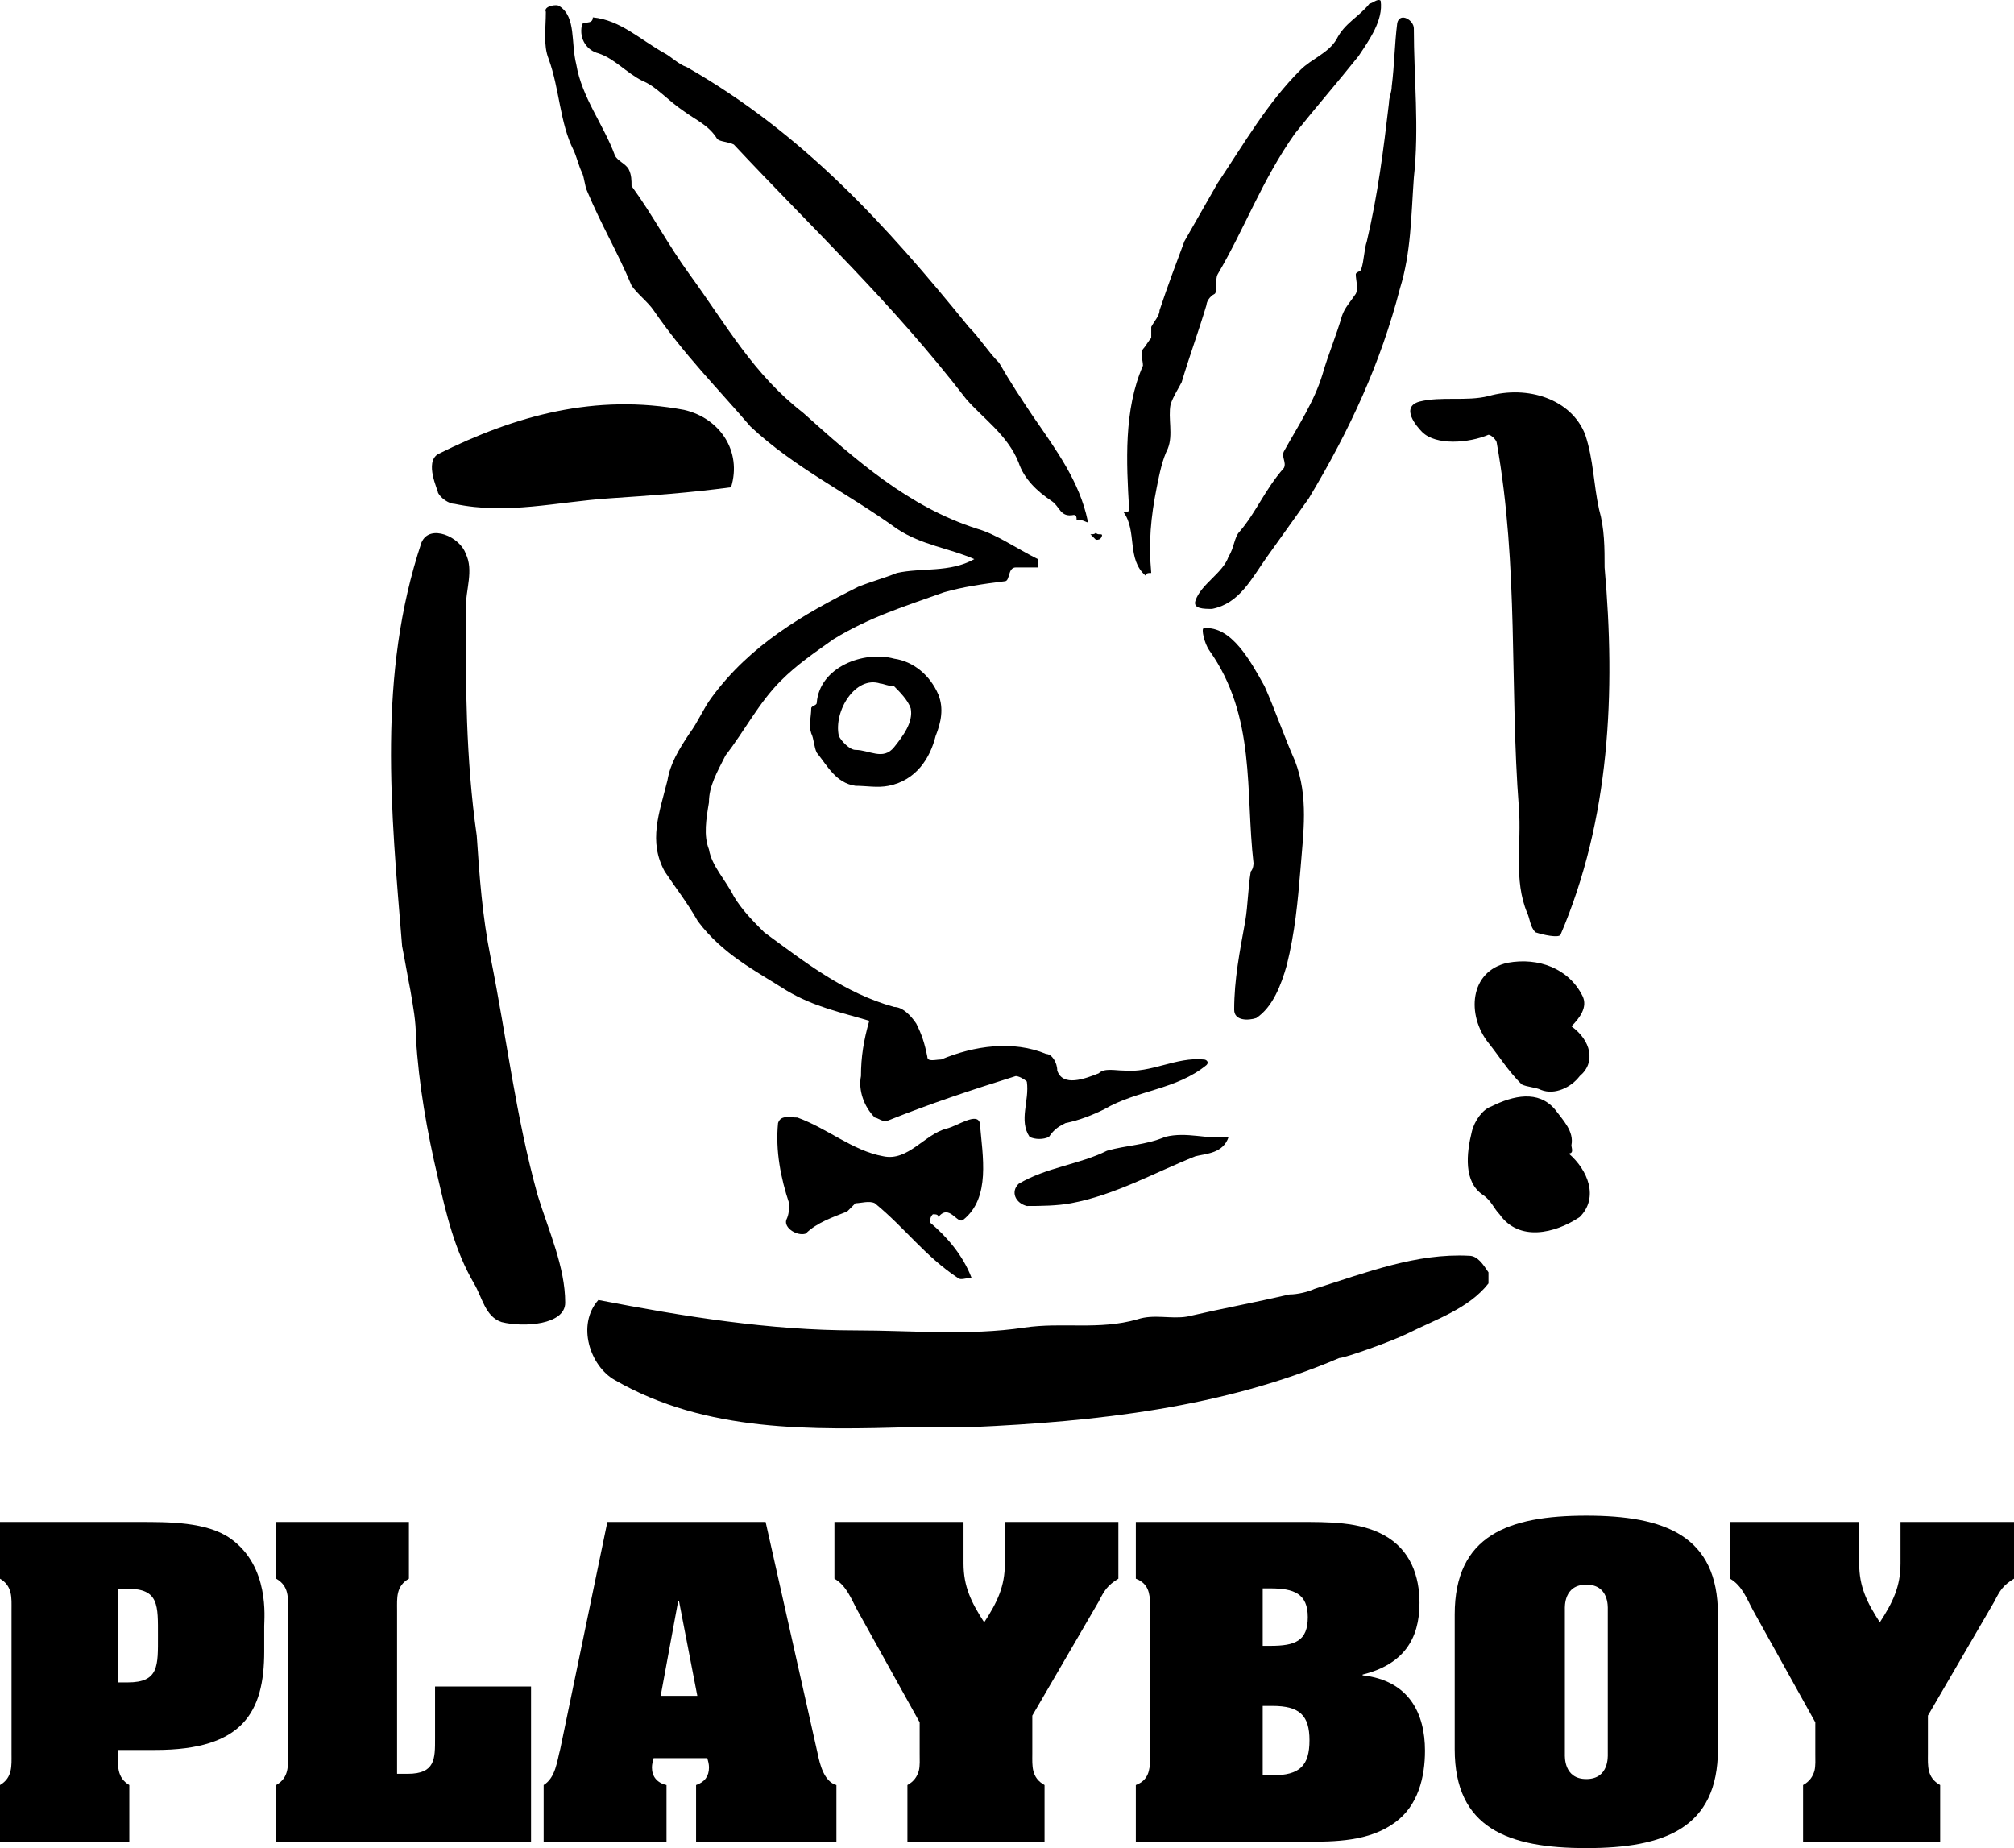
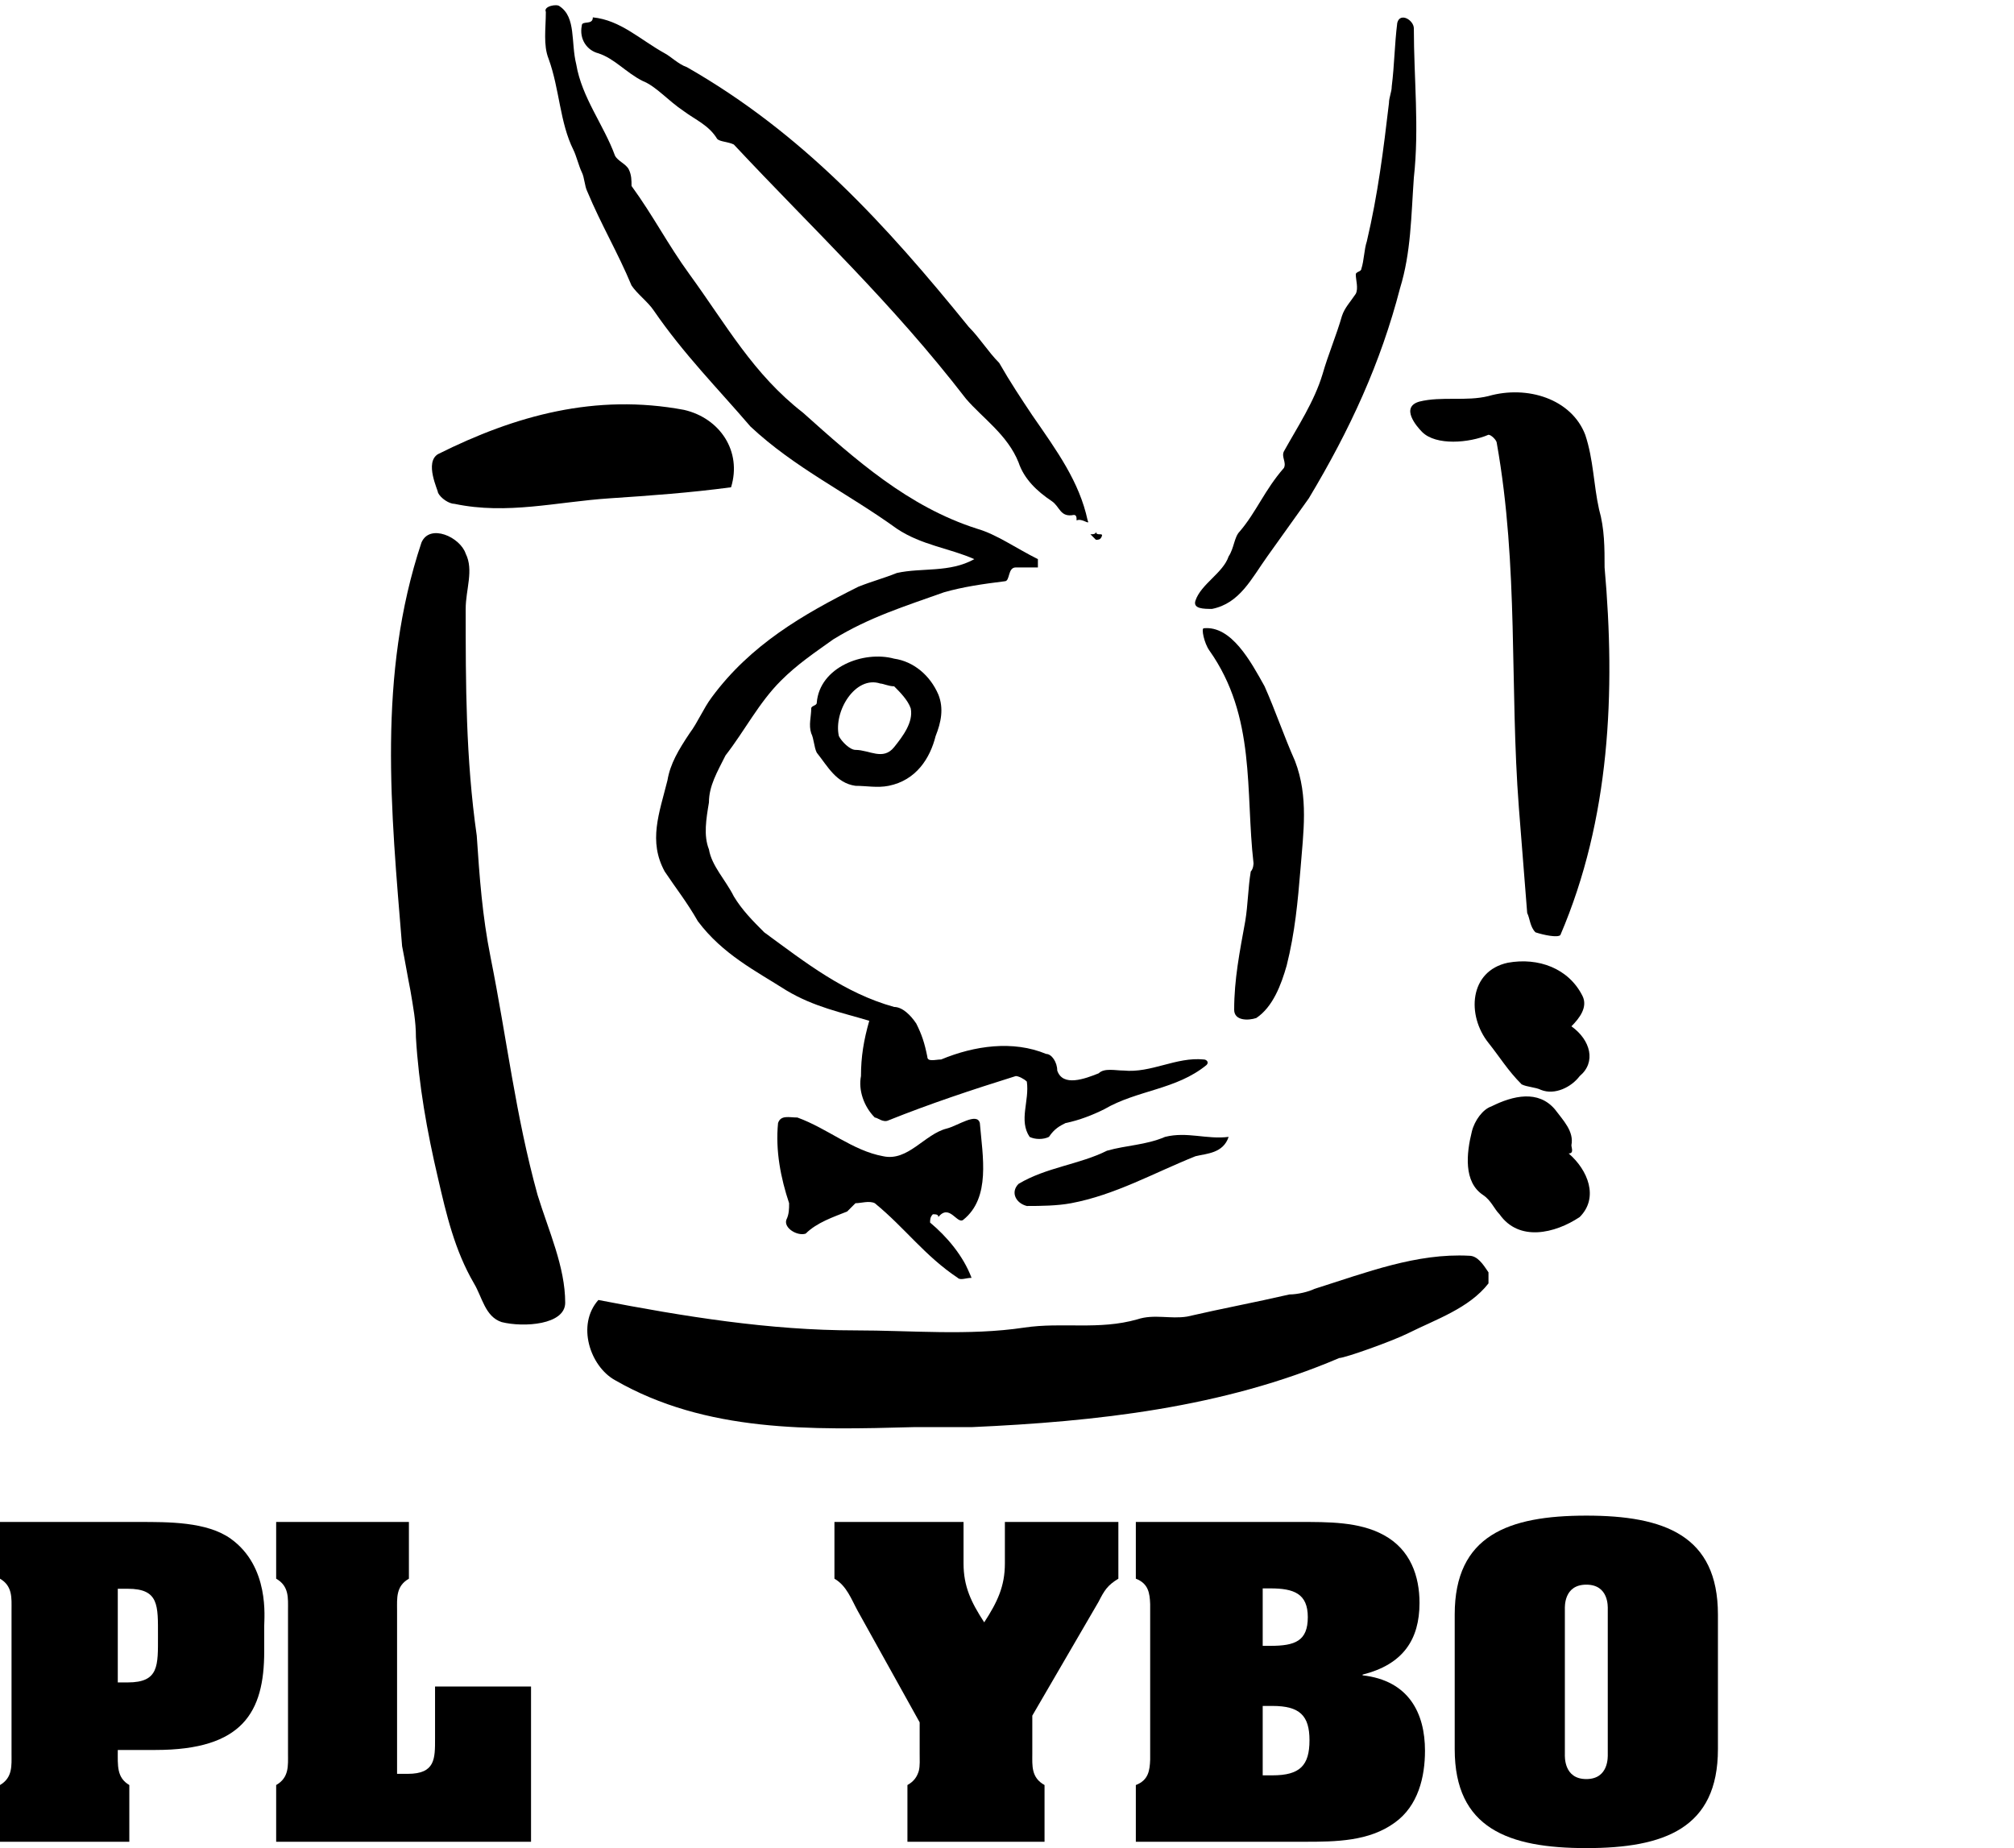
<svg xmlns="http://www.w3.org/2000/svg" version="1.1" id="Layer_1" width="582.859" height="534.861" viewBox="0 0 582.859 534.861" overflow="visible" enable-background="new 0 0 582.859 534.861" xml:space="preserve">
  <path d="M199.571,79.424c10.73,14.753,18.4,28.8,32.8,40c15.2,13.6,30.4,27.2,50.4,33.6c5.6,1.6,11.2,5.6,17.6,8.8  c0,0.8,0,1.6,0,2.4c-2.4,0-4,0-6.4,0c-2.4,0-1.6,4-3.2,4c-6.4,0.8-12,1.6-17.6,3.2c-11.2,4-21.6,7.2-32,13.6  c-5.6,4-10.4,7.2-15.2,12c-6.4,6.4-10.4,14.4-16,21.601c-2.4,4.8-4.8,8.8-4.8,13.6c-0.8,4.8-1.6,9.6,0,13.6  c0.8,4.8,4.8,8.8,7.2,13.6c2.4,4,5.6,7.2,8.8,10.4c12,8.8,23.2,17.6,37.6,21.6c2.4,0,4.8,2.4,6.4,4.8c1.6,3.2,2.4,5.601,3.2,9.601  c0,1.6,2.4,0.8,4,0.8c9.6-4,20.8-5.601,30.4-1.601c1.6,0,3.199,2.4,3.199,4.801c1.601,4.8,8.001,2.399,12.001,0.8  c1.6-1.6,4.8-0.8,7.2-0.8c8,0.8,15.199-4,23.199-3.2c0.801,0,1.601,0.8,0.801,1.6c-8.801,7.2-20,7.2-29.601,12.801  c-3.2,1.6-7.2,3.199-11.2,4c-1.6,0.8-3.199,1.6-4.8,4c-1.601,0.8-4,0.8-5.6,0c-3.2-4.801,0-10.4-0.8-16  c-0.8-0.801-2.4-1.601-3.2-1.601c-12.8,4-24.8,8-36.8,12.8c-1.6,0.801-3.2-0.8-4-0.8c-3.2-3.2-4.8-8-4-12c0-5.6,0.8-10.4,2.4-16  c-8-2.4-16-4-24-8.8c-8.8-5.601-18.4-10.4-25.6-20c-3.2-5.6-6.4-9.6-9.6-14.4c-4.8-8.8-1.6-16.8,0.8-26.4c0.8-4.8,3.2-8.8,6.4-13.6  c2.4-3.2,4-7.2,6.4-10.4c11.2-15.2,26.4-24,42.4-32c4-1.6,7.2-2.4,11.2-4c7.2-1.6,15.2,0,22.4-4c-7.2-3.2-15.2-4-22.4-8.8  c-14.4-10.4-29.6-17.6-42.4-29.6c-9.6-11.2-19.2-20.8-28-33.6c-1.6-2.4-4.8-4.8-6.4-7.2c-4-9.6-8.8-17.6-12.8-27.2  c-0.8-1.6-0.8-4-1.6-5.6c-0.8-1.6-1.6-4.8-2.4-6.4c-4-8-4-17.6-7.2-26.4c-1.6-4-0.8-8.8-0.8-13.6c-0.8-1.6,3.2-2.4,4-1.6  c4.8,3.2,3.2,10.4,4.8,16.8c1.6,9.6,8,17.6,11.2,26.4c0.8,1.6,3.2,2.4,4,4c0.8,1.6,0.8,3.2,0.8,4.8  C189.171,62.624,193.171,70.624,199.571,79.424z" />
  <path d="M349.972,188.225c-1.462-2.064-2.399-6.4-1.601-6.4c8-0.8,13.601,9.6,17.601,16.8c3.2,7.2,5.601,14.4,8.8,21.6  c4,10.4,2.4,20.8,1.6,31.2c-0.799,9.6-1.6,18.4-4,28c-1.6,5.6-4,12-8.799,15.2c-2.4,0.8-6.4,0.8-6.4-2.4c0-8.8,1.6-16.8,3.199-25.6  c0.801-4.8,0.801-9.6,1.601-14.4c0.8-0.8,0.8-2.4,0.8-2.4C360.371,229.025,363.572,207.425,349.972,188.225z" />
  <path d="M366.771,161.024c-4.65,6.51-8,13.6-16,15.2c-2.4,0-5.6,0-4.8-2.4c1.601-4.8,8-8,9.601-12.8c1.6-2.4,1.6-5.6,3.199-7.2  c4.801-5.6,7.2-12,12.801-18.4c0.799-1.6-0.801-3.2,0-4.8c4-7.2,8.799-14.4,11.199-22.4c1.6-5.6,4-11.2,5.6-16.8  c0.801-2.4,2.4-4,4-6.4c0.801-1.6,0-4,0-5.6c0-0.8,1.601-0.8,1.601-1.6c0.8-2.4,0.8-5.6,1.601-8c3.199-13.6,4.799-26.4,6.399-40  c0-1.6,0.8-3.2,0.8-4.8c0.801-6.4,0.801-12,1.6-18.4c0.801-3.2,4.801-0.8,4.801,1.6c0,14.4,1.6,28.8,0,43.2  c-0.801,11.2-0.801,21.6-4,32c-5.6,21.6-14.4,40.8-26.4,60.8C374.771,149.824,370.771,155.425,366.771,161.024z" />
-   <path d="M334.771,141.024c-1.754,8.771-2.4,16-1.6,24.8c-0.801,0-1.601,0-1.601,0.8c-5.6-4.8-2.399-12.8-6.399-18.4  c0.8,0,1.6,0,1.6-0.8c-0.8-13.6-1.6-28.8,4-41.6c0-1.6-0.8-3.2,0-4.8c0.8-0.8,1.6-2.4,2.4-3.2c0-0.8,0-2.4,0-3.2  c0.8-1.6,2.399-3.2,2.399-4.8c2.4-7.2,4.8-13.6,7.2-20c3.2-5.6,6.4-11.2,9.6-16.8c8-12,14.4-23.2,24-32.8c3.201-3.2,8-4.8,10.4-8.8  c2.4-4.8,6.4-6.4,9.6-10.4c0.801,0,2.4-1.6,3.201-0.8c0.799,5.6-3.201,11.2-6.4,16c-6.4,8-12,14.4-18.4,22.4  c-9.6,13.6-14.4,27.2-22.4,40.8c-0.799,1.6,0,4.8-0.799,5.6c-1.601,0.8-2.4,2.4-2.4,3.2c-2.4,8-4.801,14.4-7.2,22.4  c-0.8,1.6-2.399,4-3.2,6.4c-0.8,4,0.801,8.8-0.8,12.8C336.371,133.024,335.571,137.024,334.771,141.024z" />
  <path d="M318.771,155.425c-0.357,0.715-0.8,0.8-1.6,0.8c-0.801-0.8-0.801-0.8-1.601-1.6c0.8,0,1.601,0,1.601-0.8  C317.172,155.425,319.571,153.825,318.771,155.425z" />
  <path d="M304.371,145.024c-4.262-2.841-8-6.4-9.6-11.2c-3.2-8-10.4-12.8-15.2-18.4c-21.6-28-44-48.8-67.2-73.6  c-1.6-0.8-4-0.8-4.8-1.6c-2.4-4-6.4-5.6-9.6-8c-4.8-3.2-8-7.2-12-8.8c-4.8-2.4-8-6.4-12.8-8c-3.2-0.8-5.6-4-4.8-8  c0-1.6,3.2,0,3.2-2.4c8,0.8,13.6,6.4,20.8,10.4c1.6,0.8,4,3.2,6.4,4c33.6,19.2,57.6,45.601,81.6,75.2c3.2,3.2,5.6,7.2,8.8,10.4  c3.2,5.6,6.4,10.4,9.6,15.2c7.199,10.4,13.6,19.2,16,30.4c0.8,1.6-1.6-0.8-3.2,0c0-0.8,0-1.6-0.8-1.6  C306.771,149.824,306.771,146.625,304.371,145.024z" />
  <path d="M278.771,353.025c-1.767,1.414-4-4.801-7.2-0.801c0-0.8-0.8-0.8-1.6-0.8c-0.8,0.8-0.8,1.601-0.8,2.4c4.8,4,9.6,9.6,12,16  c-1.6,0-3.2,0.8-4,0c-9.6-6.4-15.2-14.4-24-21.601c-1.6-0.8-4,0-5.6,0c-0.8,0.801-1.6,1.601-2.4,2.4c-4,1.6-8.8,3.2-12,6.4  c-2.4,0.8-6.4-1.601-5.6-4c0.8-1.601,0.8-3.2,0.8-4.801c-2.4-7.199-4-15.199-3.2-23.199c0.8-2.4,3.2-1.601,5.6-1.601  c8.8,3.2,16,9.601,24.8,11.2c7.2,1.6,12-6.4,18.4-8c3.2-0.8,8.8-4.8,9.6-1.6C284.371,334.625,286.771,346.625,278.771,353.025z" />
  <path d="M309.971,348.225c-4.009,0.753-8.799,0.801-12.799,0.801c-3.2-0.801-4.8-4-2.4-6.4c8-4.8,17.6-5.6,25.6-9.6  c5.601-1.601,11.2-1.601,16.801-4c6.4-1.601,12,0.8,18.4,0c-1.601,4.8-6.4,4.8-9.601,5.6  C333.972,339.425,322.771,345.825,309.971,348.225z" />
  <path d="M271.571,201.025c-2.4-5.6-7.2-9.6-12.8-10.4c-8.8-2.4-21.6,2.4-22.4,12.8c0,0.8-1.6,0.8-1.6,1.6c0,2.4-0.8,4.8,0,7.2  c0.8,1.6,0.8,4,1.6,5.6c3.2,4,5.6,8.8,11.2,9.6c3.2,0,6.366,0.647,9.6,0c8-1.6,12-8,13.6-14.4  C272.371,209.025,273.171,205.025,271.571,201.025z M258.771,216.225c-3.2,4-7.2,0.8-11.2,0.8c-1.6,0-4-2.4-4.8-4  c-1.6-7.2,4.8-17.6,12-15.2c0.8,0,2.4,0.8,4,0.8c1.6,1.6,4,4,4.8,6.4C264.371,209.025,261.27,213.102,258.771,216.225z" />
  <path d="M66.791,445.333c-6.91-4.968-18.195-4.859-26.601-4.859H0v16.415c3.685,2.16,3.339,5.615,3.339,9.072v41.578  c0,3.456,0.345,6.911-3.339,9.072v16.414h37.426v-16.414c-3.685-2.161-3.339-5.616-3.339-10.152h10.939  c25.219,0,31.438-10.908,31.438-28.511v-7.344C76.463,468.229,78.076,453.433,66.791,445.333z M36.965,486.912h-2.878v-27.107h2.878  c9.098,0,8.752,4.86,8.752,13.607C45.717,482.052,46.063,486.912,36.965,486.912z" />
  <path d="M79.924,533.025v-16.414c3.783-2.161,3.428-5.616,3.428-9.072v-41.578c0-3.457,0.354-6.912-3.428-9.072v-16.415h38.417  v16.415c-3.782,2.16-3.428,5.615-3.428,9.072v47.409h3.073c8.038,0,7.919-4.427,7.919-10.259V488.1h27.778v44.926H79.924z" />
-   <path d="M236.639,507.539l-15.066-67.065h-45.799l-13.62,65.661c-0.964,3.564-1.326,8.315-4.821,10.477v16.414h35.555v-16.414  c-2.772-0.648-4.218-2.484-4.218-5.076c0-0.864,0.241-1.836,0.482-2.7H204.7c0.241,0.864,0.482,1.728,0.482,2.7  c0,2.483-1.206,4.211-3.736,5.076v16.414h40.617v-16.414C238.447,515.639,237.242,510.455,236.639,507.539z M191.201,490.8  l5.062-27.431h0.241l5.303,27.431H191.201z" />
  <path d="M248.205,466.176c-1.832-3.348-3.174-7.235-6.715-9.287v-16.415h37.361v11.987c0,6.696,2.198,11.231,5.982,17.063  c3.785-5.832,5.983-10.367,5.983-17.063v-11.987h32.843v16.415c-3.174,1.944-4.029,3.348-5.738,6.695l-19.168,32.939v11.016  c0,3.456-0.366,6.911,3.541,9.072v16.414h-39.68v-16.414c1.953-1.08,2.808-2.484,3.296-4.104c0.366-1.512,0.244-3.24,0.244-4.968  v-9.072L248.205,466.176z" />
-   <path d="M507.406,466.176c-1.832-3.348-3.175-7.235-6.716-9.287v-16.415h37.36v11.987c0,6.696,2.198,11.231,5.982,17.063  c3.785-5.832,5.982-10.367,5.982-17.063v-11.987h32.844v16.415c-3.174,1.944-4.029,3.348-5.738,6.695l-19.169,32.939v11.016  c0,3.456-0.366,6.911,3.541,9.072v16.414h-39.681v-16.414c1.953-1.08,2.809-2.484,3.297-4.104c0.366-1.512,0.244-3.24,0.244-4.968  v-9.072L507.406,466.176z" />
  <path d="M394.342,484.859v-0.216c11.711-2.915,16.469-10.151,16.469-20.735c0-7.667-2.563-15.443-10.369-19.655  c-7.075-3.888-16.225-3.779-24.397-3.779h-47.331v16.415c3.66,1.404,4.026,4.212,4.148,7.344v45.034  c-0.122,3.133-0.488,5.94-4.148,7.345v16.414h48.795c9.149,0,18.664-0.107,26.105-5.508c6.831-4.859,8.783-13.283,8.783-20.843  C412.396,495.875,407.761,486.371,394.342,484.859z M365.432,459.696h2.195c6.831,0,10.857,1.512,10.857,8.316  c0,6.911-3.66,8.315-10.857,8.315h-2.195V459.696z M368.236,513.803h-2.805v-20.087h2.805c7.93,0,10.735,2.808,10.735,9.935  C378.972,510.995,376.166,513.803,368.236,513.803z" />
  <path d="M459.086,438.638c-22.566,0-38.088,5.724-38.088,28.619v38.986c0,22.895,15.521,28.618,38.088,28.618  s38.088-5.724,38.088-28.618v-38.986C497.174,444.361,481.652,438.638,459.086,438.638z M459.086,514.883  c-6.566,0-6.209-6.588-6.209-7.236v-41.901c0-0.648-0.357-7.129,6.209-7.129s6.208,6.48,6.208,7.129v41.901  C465.294,508.295,465.652,514.883,459.086,514.883z" />
  <path d="M176.371,144.225c-15.25,1.017-29.6,4.8-44.8,1.6c-1.6,0-4-1.6-4.8-3.2c0-0.8-4-8.8,0-11.2  c22.4-11.2,45.601-17.6,71.201-12.8c10.4,2.4,16.8,12,13.6,22.4C199.571,142.625,188.371,143.424,176.371,144.225z" />
  <path d="M134.771,176.225c0,21.6,0,43.2,3.2,65.6c0.8,12,1.6,23.2,4,35.2c4.8,24,7.2,45.601,13.6,68.801c3.2,10.399,8,20.8,8,31.2  c0,6.399-12,7.2-18.4,5.6c-4.8-1.6-5.6-7.2-8-11.2c-5.6-9.6-8-20-10.4-30.399c-3.2-13.601-5.6-27.2-6.4-40.801  c0-4.8-0.8-8.8-1.6-13.6c-0.8-4-1.6-8.8-2.4-12.8c-3.2-39.2-7.2-78.4,5.6-116.801c2.4-5.6,11.2-1.6,12.8,3.2  C137.171,165.024,134.771,170.625,134.771,176.225z" />
  <path d="M296.372,384.226c11.104-1.666,21.6,0.8,32.8-2.4c4.8-1.6,9.6,0,14.4-0.8c10.399-2.4,19.199-4,29.6-6.4  c2.4,0,5.6-0.8,7.199-1.6c15.201-4.8,29.601-10.4,44.801-9.601c2.4,0,4,2.4,5.6,4.801c0,0.8,0,2.399,0,3.199  c-5.6,7.2-15.199,10.4-23.199,14.4c-4.801,2.4-18.4,7.2-20,7.2c-33.601,14.399-70.4,18.399-106.401,20c-5.6,0-11.2,0-16.8,0  c-29.6,0.8-60,1.6-86.4-13.601c-7.2-4-11.2-16-4.8-23.199c24.8,4.8,49.6,8.8,74.4,8.8  C263.571,385.025,280.371,386.625,296.372,384.226z" />
  <path d="M429.172,345.825c-5.648-3.765-4.8-12-3.2-18.4c0.8-3.2,3.2-6.399,5.601-7.2c6.399-3.199,13.6-4.8,18.4,0.801  c2.399,3.199,5.6,6.399,4.799,10.399c0,0.8,0.801,2.4-0.799,2.4c5.6,4.8,8.799,12.8,3.199,18.399c-7.199,4.801-17.6,7.2-23.2-0.8  C432.372,349.825,431.572,347.425,429.172,345.825z" />
  <path d="M430.771,301.825c-6.36-7.951-5.6-20.801,5.601-23.2c8.8-1.601,17.601,1.6,21.601,9.6c1.6,3.2-0.801,6.4-3.201,8.8  c5.601,4,7.201,10.4,2.4,14.4c-2.4,3.2-7.199,5.601-11.199,4c-1.601-0.8-4.001-0.8-5.601-1.6  C436.372,309.825,433.972,305.825,430.771,301.825z" />
-   <path d="M439.572,233.825c-2.703-35.132,0-69.6-6.4-105.6c0-0.8-1.6-2.4-2.4-2.4c-5.6,2.4-15.199,3.2-19.199-0.8  c-1.601-1.6-6.4-7.2-0.801-8.8c6.4-1.6,13.601,0,20-1.6c11.2-3.2,24,0.8,28,11.2c2.4,7.2,2.4,14.4,4,21.6  c1.601,5.6,1.601,11.2,1.601,16.8c3.2,36,1.601,72.8-12.8,106.4c-0.801,0.8-4.801,0-7.2-0.8c-1.601-1.6-1.601-4-2.4-5.6  C437.972,254.625,440.372,244.225,439.572,233.825z" />
+   <path d="M439.572,233.825c-2.703-35.132,0-69.6-6.4-105.6c0-0.8-1.6-2.4-2.4-2.4c-5.6,2.4-15.199,3.2-19.199-0.8  c-1.601-1.6-6.4-7.2-0.801-8.8c6.4-1.6,13.601,0,20-1.6c11.2-3.2,24,0.8,28,11.2c2.4,7.2,2.4,14.4,4,21.6  c1.601,5.6,1.601,11.2,1.601,16.8c3.2,36,1.601,72.8-12.8,106.4c-0.801,0.8-4.801,0-7.2-0.8c-1.601-1.6-1.601-4-2.4-5.6  z" />
</svg>